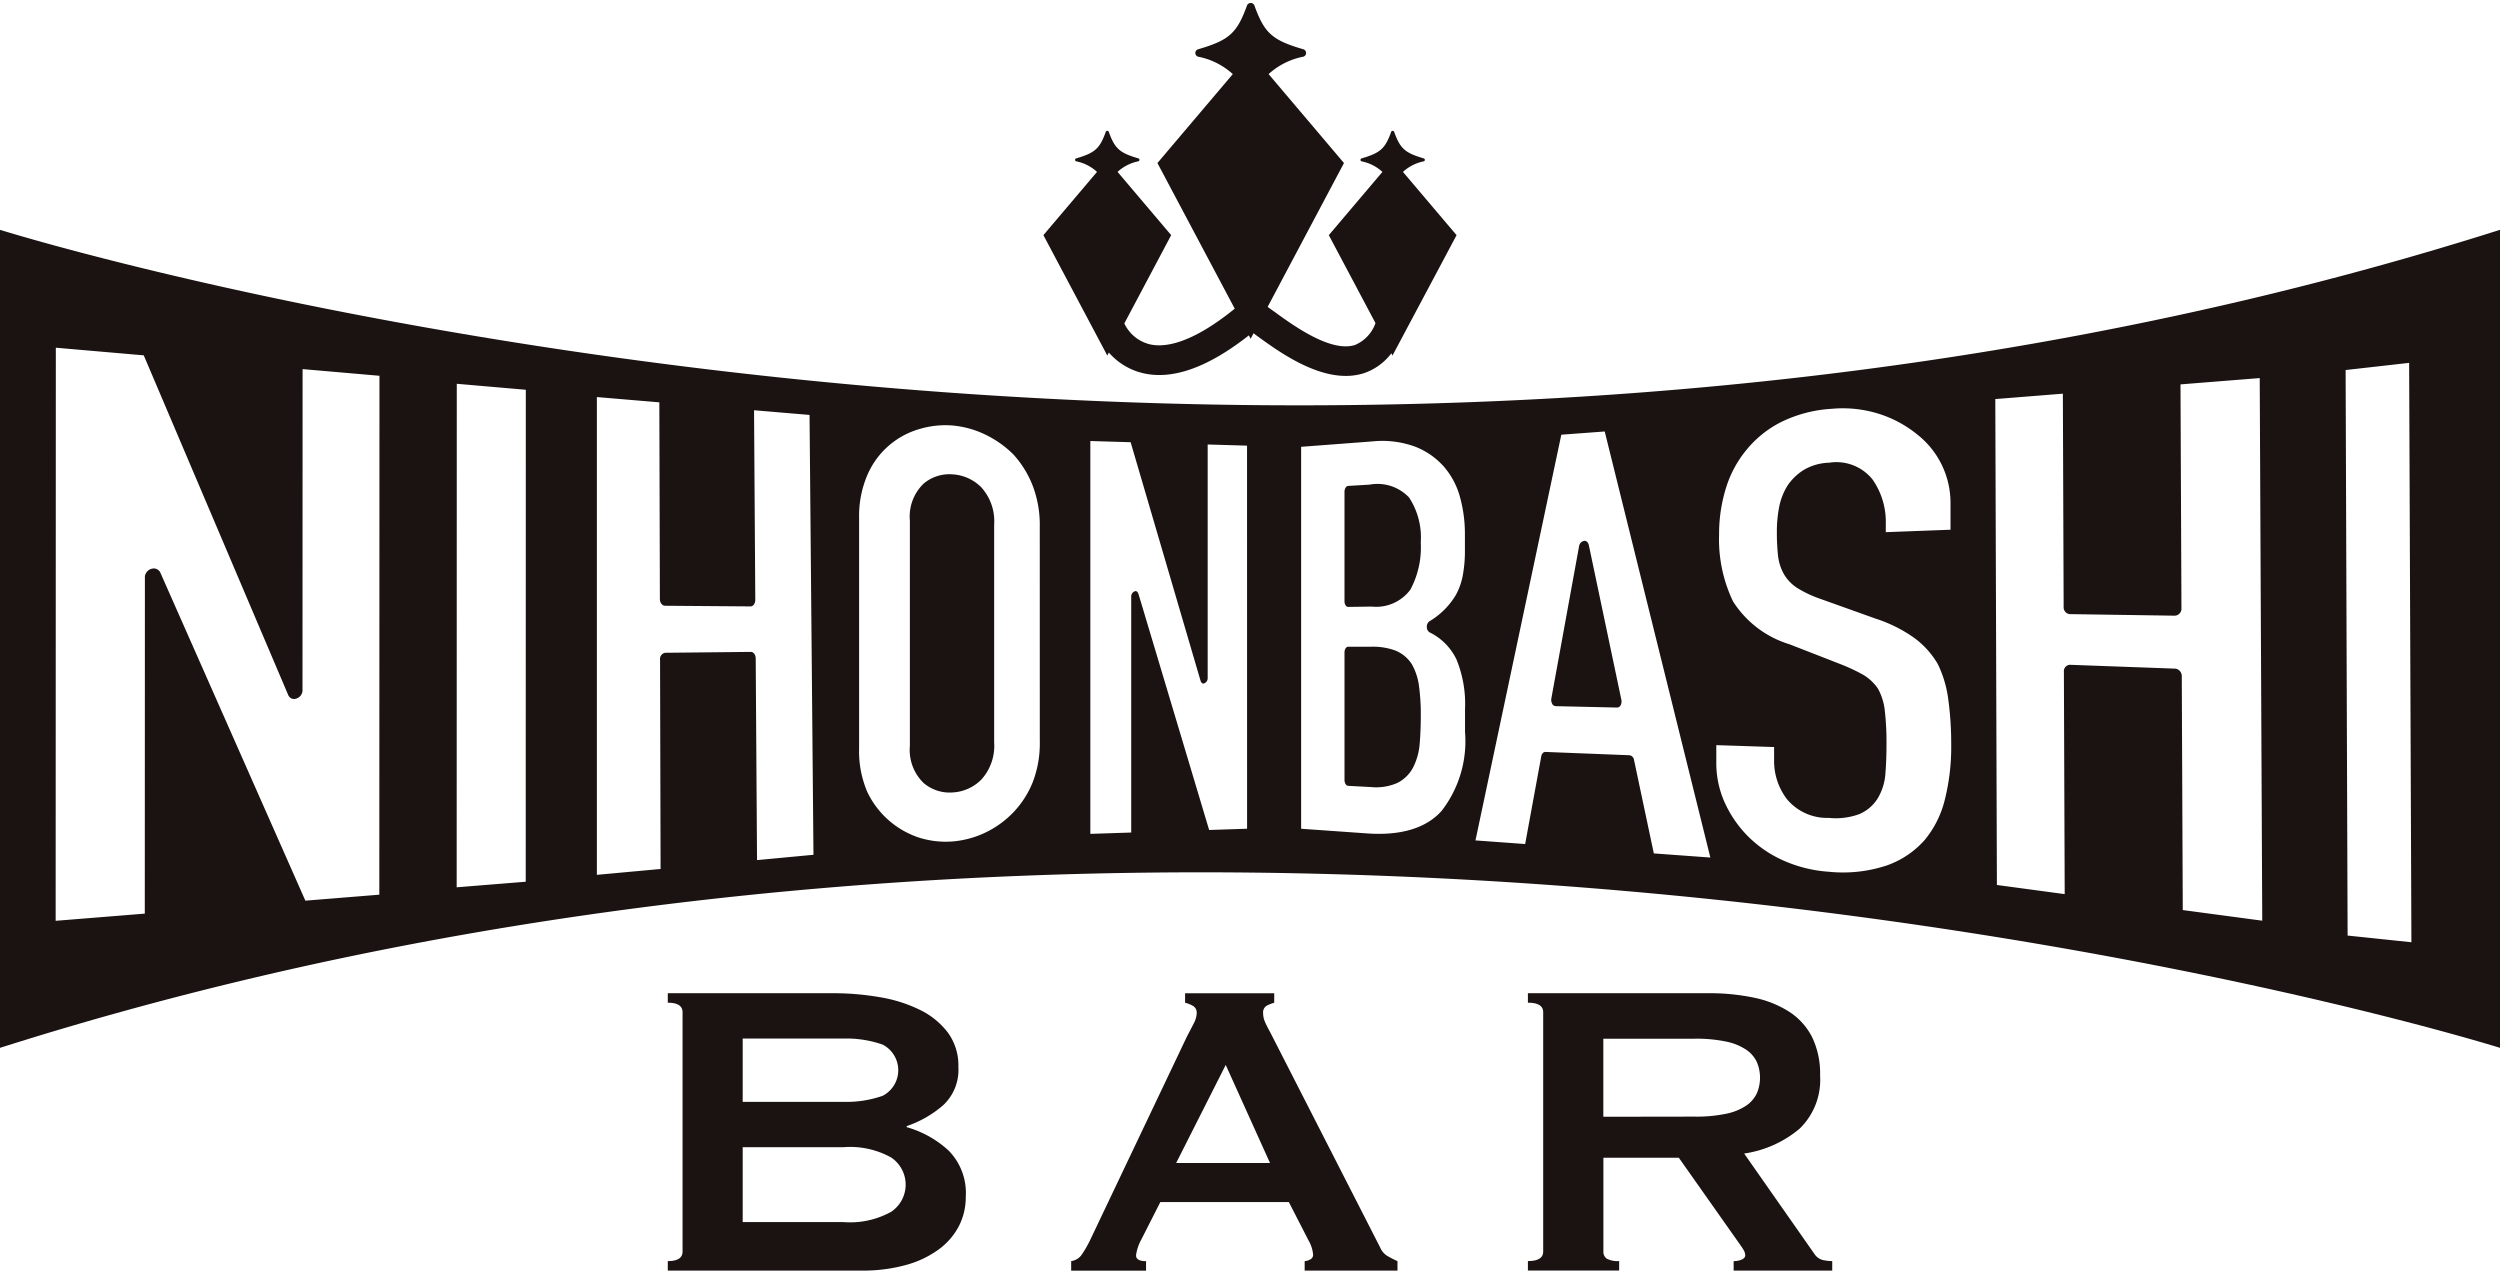
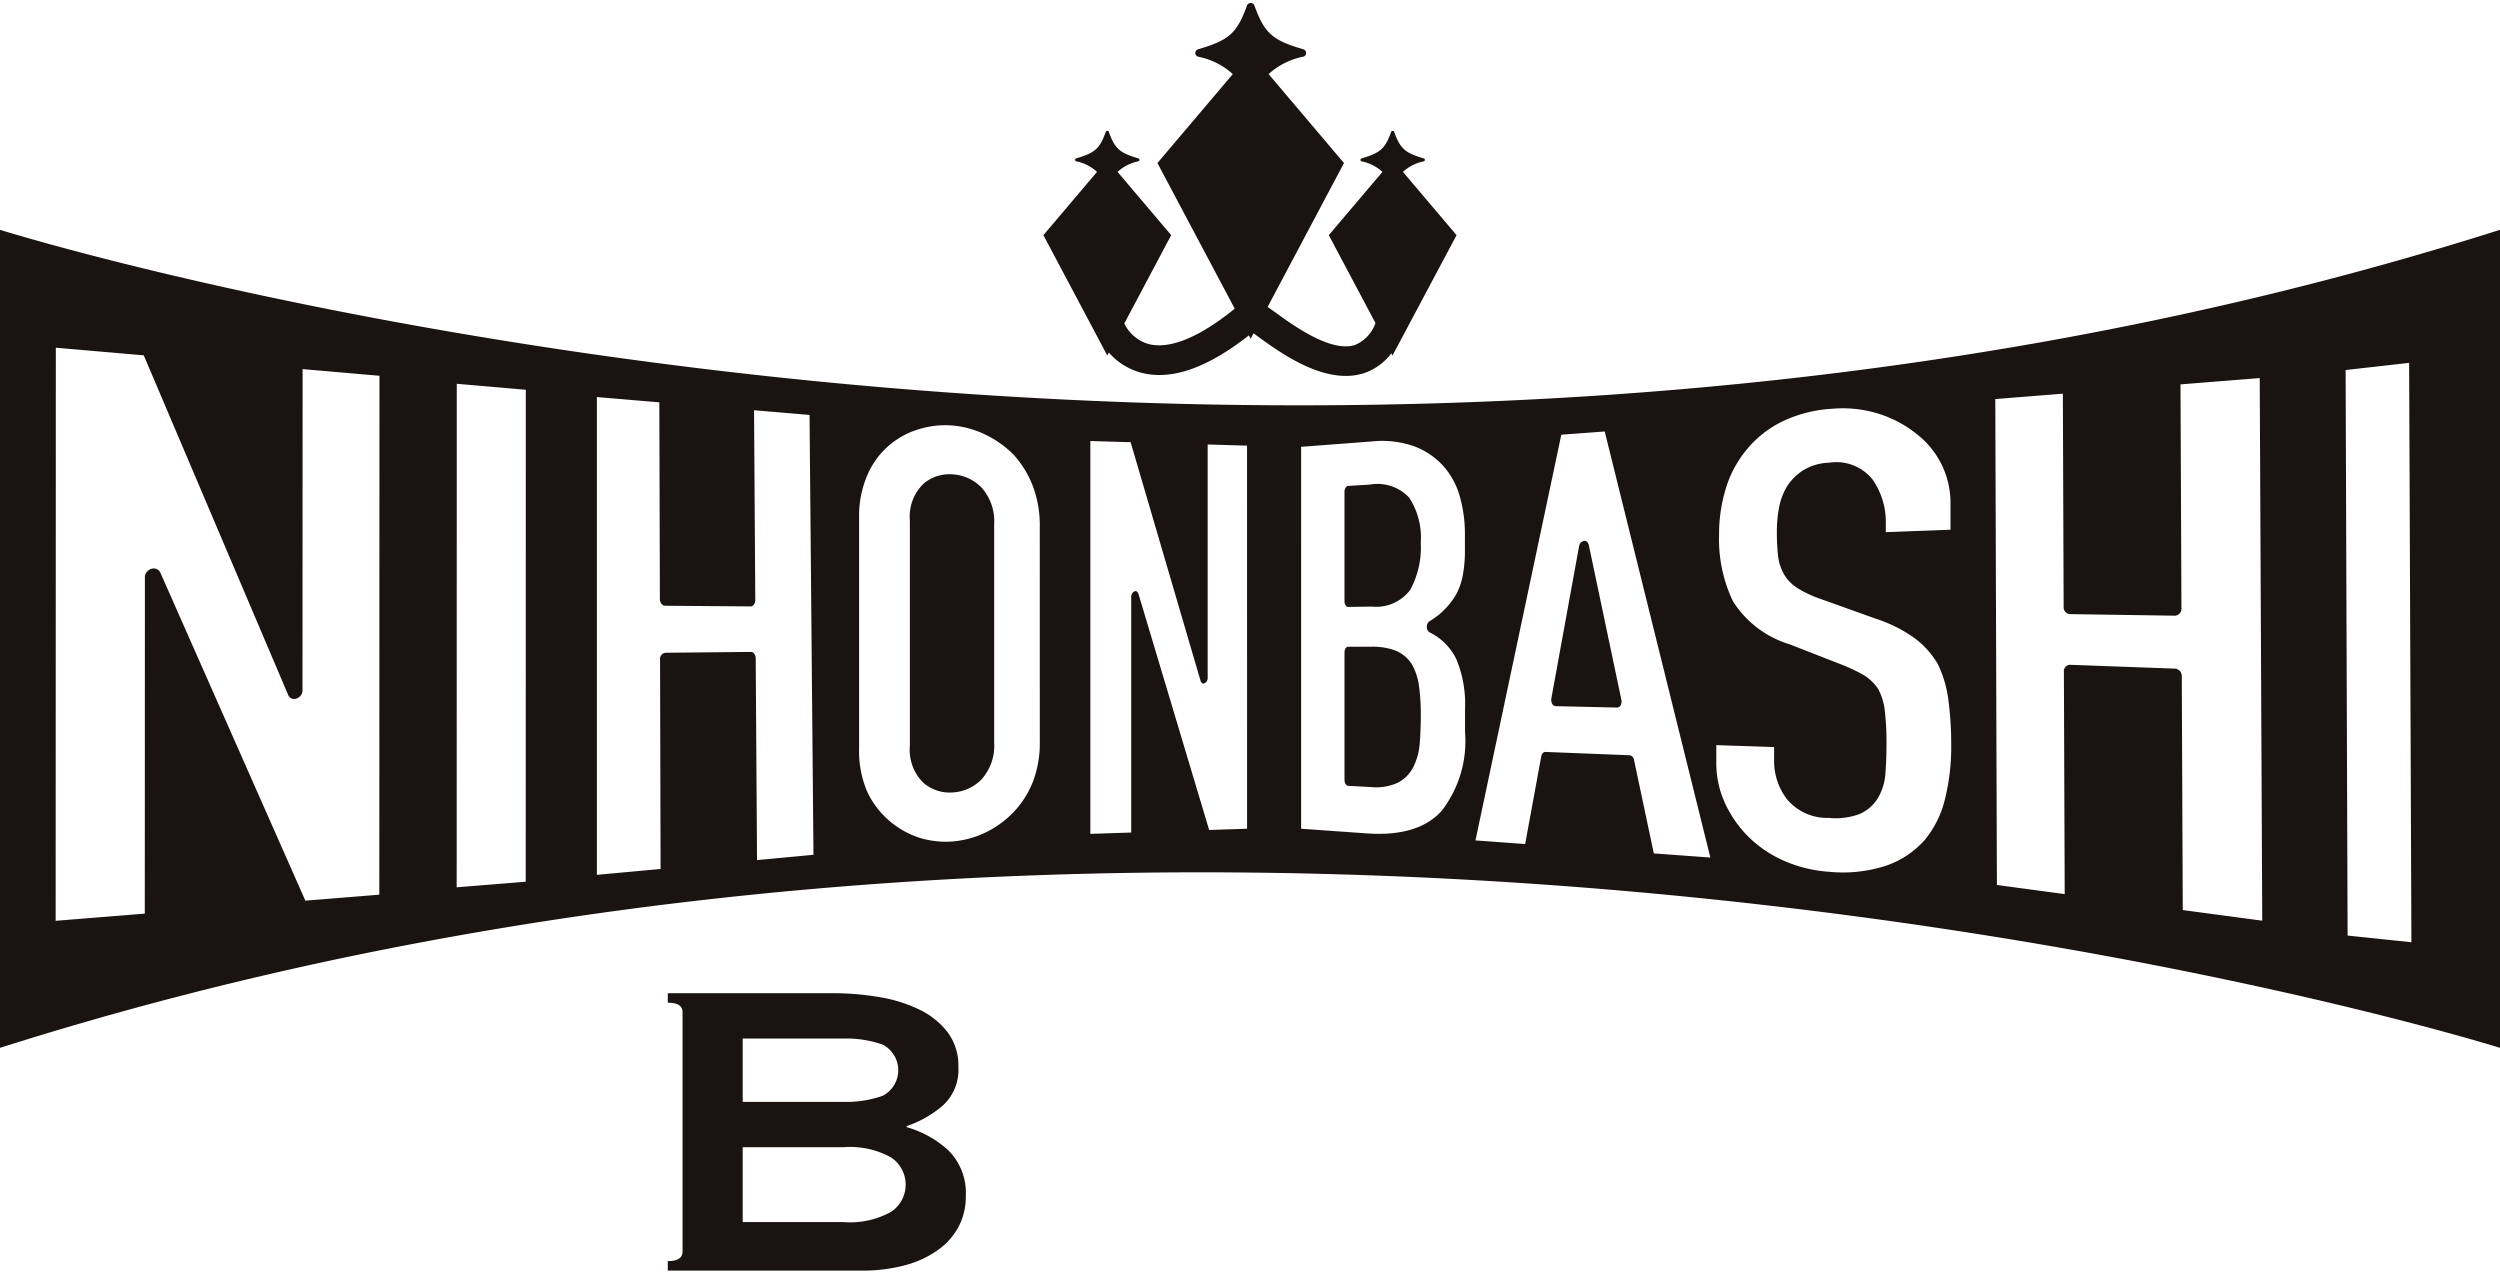
<svg xmlns="http://www.w3.org/2000/svg" width="106" height="54" viewBox="0 0 142 72">
  <g transform="translate(-325.019 -139.647)" style="mix-blend-mode:multiply;isolation:isolate">
    <g transform="translate(325.019 152.531)">
      <g transform="translate(0 0)">
        <path d="M397.28,175.665a2.267,2.267,0,0,0-1.66.532,2.6,2.6,0,0,0-.774,2.1v12.793a2.615,2.615,0,0,0,.774,2.1,2.275,2.275,0,0,0,1.66.542,2.478,2.478,0,0,0,1.622-.728,2.85,2.85,0,0,0,.731-2.118V178.523a2.865,2.865,0,0,0-.731-2.122A2.5,2.5,0,0,0,397.28,175.665Z" transform="translate(-343.165 -161.775)" fill="#1a1311" />
        <path d="M445.954,180.764a.354.354,0,0,0-.3.261l-1.583,8.69a.469.469,0,0,0,.044.3.24.24,0,0,0,.2.14l3.494.079a.23.23,0,0,0,.2-.134.464.464,0,0,0,.039-.306l-1.849-8.787C446.165,180.86,446.065,180.76,445.954,180.764Z" transform="translate(-355.954 -163.099)" fill="#1a1311" />
        <path d="M428.41,183.425l1.337-.019a2.412,2.412,0,0,0,2.194-.963,5.059,5.059,0,0,0,.59-2.673,4.134,4.134,0,0,0-.665-2.561,2.468,2.468,0,0,0-2.238-.73l-1.219.073c-.116.007-.21.156-.21.334v6.22C428.2,183.283,428.294,183.426,428.41,183.425Z" transform="translate(-351.832 -162.006)" fill="#1a1311" />
        <path d="M432.024,189.842a2,2,0,0,0-.917-.769,3.683,3.683,0,0,0-1.388-.223h-1.308c-.116,0-.21.144-.21.322v7.247c0,.178.094.327.21.333l1.28.068a2.985,2.985,0,0,0,1.511-.233,2.039,2.039,0,0,0,.894-.877,3.587,3.587,0,0,0,.378-1.387c.041-.494.061-1.036.061-1.609a11.918,11.918,0,0,0-.1-1.606A3.383,3.383,0,0,0,432.024,189.842Z" transform="translate(-351.833 -165.17)" fill="#1a1311" />
        <path d="M325.019,157.036V203.5c70.638-22.431,142,0,142,0V157.036C396.381,179.467,325.019,157.036,325.019,157.036ZM346.564,194.8l-4.2.34-8.227-18.608a.418.418,0,0,0-.365-.262.525.525,0,0,0-.523.452l-.006,19.154-5.063.408.01-32.552,4.994.433,8.2,19.281a.369.369,0,0,0,.338.241.513.513,0,0,0,.479-.451l.005-18.289,4.366.379Zm8.316-.736-3.922.317.006-28.6,3.921.34Zm13.138-1.228-.075-11.453c0-.208-.124-.374-.275-.373l-4.867.05a.355.355,0,0,0-.291.393l.03,11.887-3.619.333,0-27.138,3.548.3L362.5,178c0,.213.132.388.293.389l4.857.037c.15,0,.271-.165.269-.371l-.07-10.771,3.152.266.223,24.984Zm16.061-6.767a6.139,6.139,0,0,1-.4,2.34,5.355,5.355,0,0,1-1.088,1.7,5.456,5.456,0,0,1-1.611,1.167,5.337,5.337,0,0,1-1.844.5,5.077,5.077,0,0,1-1.895-.21,4.982,4.982,0,0,1-2.961-2.606,5.86,5.86,0,0,1-.464-2.464V173.4a5.882,5.882,0,0,1,.466-2.429,4.6,4.6,0,0,1,2.96-2.619,5.078,5.078,0,0,1,1.894-.2,5.355,5.355,0,0,1,1.844.513,5.824,5.824,0,0,1,1.615,1.146,5.729,5.729,0,0,1,1.083,1.765,6.226,6.226,0,0,1,.4,2.312Zm11.774,4.985-2.155.071-4.009-13.391c-.033-.109-.1-.179-.172-.179a.315.315,0,0,0-.245.324v13.391l-2.322.076V169.032l2.289.068,3.967,13.535c.032.109.1.177.169.176a.316.316,0,0,0,.24-.323V169.229l2.236.066Zm11.053-1.017c-.885.991-2.319,1.418-4.231,1.283l-3.752-.265V169.361l4.038-.306a5.447,5.447,0,0,1,2.418.29,4.219,4.219,0,0,1,1.651,1.14,4.4,4.4,0,0,1,.913,1.717,7.862,7.862,0,0,1,.283,2.106v.866a7.66,7.66,0,0,1-.129,1.535,3.745,3.745,0,0,1-.379,1.057,4.307,4.307,0,0,1-1.516,1.511.371.371,0,0,0-.138.32.345.345,0,0,0,.151.3,3.3,3.3,0,0,1,1.527,1.531,6.635,6.635,0,0,1,.491,2.807v1.334A6.46,6.46,0,0,1,406.907,190.035Zm12.05,2.419-1.123-5.3a.311.311,0,0,0-.255-.276l-4.782-.188c-.11,0-.205.1-.233.248l-.915,4.983-2.822-.206,4.876-23.044,2.465-.183,6,24.2Zm16.535-3.075a5.721,5.721,0,0,1-1.149,2.312,5.137,5.137,0,0,1-2.178,1.455,7.913,7.913,0,0,1-3.266.35,7.6,7.6,0,0,1-2.622-.656,6.641,6.641,0,0,1-2.013-1.4,6.566,6.566,0,0,1-1.295-1.908,5.454,5.454,0,0,1-.463-2.228l0-1,3.283.108v.8a3.562,3.562,0,0,0,.725,2.155,2.962,2.962,0,0,0,2.378,1.069,3.888,3.888,0,0,0,1.728-.211,2.277,2.277,0,0,0,1.044-.882,3.142,3.142,0,0,0,.449-1.453c.041-.5.061-1.075.06-1.695a15.836,15.836,0,0,0-.092-1.812,3.352,3.352,0,0,0-.389-1.282,2.625,2.625,0,0,0-.876-.811,10.248,10.248,0,0,0-1.264-.589l-2.878-1.122a5.807,5.807,0,0,1-3.218-2.439,8.152,8.152,0,0,1-.792-3.79,8.792,8.792,0,0,1,.379-2.611,6.3,6.3,0,0,1,1.152-2.176,6.065,6.065,0,0,1,1.94-1.584,7.482,7.482,0,0,1,2.934-.779,6.835,6.835,0,0,1,2.719.3,6.632,6.632,0,0,1,2.183,1.2,4.937,4.937,0,0,1,1.838,3.822l0,1.547-3.676.138v-.489a4.19,4.19,0,0,0-.761-2.514,2.633,2.633,0,0,0-2.457-.942,3,3,0,0,0-1.454.418,3.086,3.086,0,0,0-.907.877,3.634,3.634,0,0,0-.487,1.27,7.288,7.288,0,0,0-.121,1.363,12.312,12.312,0,0,0,.064,1.336,2.746,2.746,0,0,0,.344,1.078,2.347,2.347,0,0,0,.779.792,6.531,6.531,0,0,0,1.286.6l3.14,1.124a8,8,0,0,1,2.212,1.109,4.924,4.924,0,0,1,1.309,1.456,6.461,6.461,0,0,1,.594,1.959,18.836,18.836,0,0,1,.175,2.634A12.372,12.372,0,0,1,435.492,189.379ZM449,195.674l-.056-13.262a.427.427,0,0,0-.366-.451l-6-.219a.364.364,0,0,0-.33.4l.046,12.626-3.851-.519-.091-27.6,3.838-.306.044,12.1a.39.39,0,0,0,.334.421l5.994.089a.4.4,0,0,0,.363-.432l-.054-12.706,4.5-.358.143,30.82Zm9.363,1.448L458.25,165l3.608-.407.129,32.909Z" transform="translate(-325.019 -157.036)" fill="#1a1311" />
      </g>
      <g transform="translate(37.93 43.361)">
        <path d="M385.688,215.321a15.506,15.506,0,0,1,2.666.225,8.206,8.206,0,0,1,2.277.719,4.412,4.412,0,0,1,1.587,1.288,3.158,3.158,0,0,1,.6,1.961,2.741,2.741,0,0,1-.868,2.172,6.2,6.2,0,0,1-2.067,1.183v.06a5.876,5.876,0,0,1,2.382,1.332,3.425,3.425,0,0,1,.973,2.621,3.61,3.61,0,0,1-.389,1.663,3.829,3.829,0,0,1-1.154,1.333,5.7,5.7,0,0,1-1.872.884,9.225,9.225,0,0,1-2.516.314H376.312v-.539q.838,0,.839-.539V216.4q0-.54-.839-.54v-.539Zm.6,6.171a6.22,6.22,0,0,0,2.232-.345,1.637,1.637,0,0,0,0-2.906,6.22,6.22,0,0,0-2.232-.345h-5.721v3.595Zm0,6.829a4.818,4.818,0,0,0,2.712-.584,1.857,1.857,0,0,0,0-3.085,4.8,4.8,0,0,0-2.712-.585h-5.721v4.254Z" transform="translate(-376.312 -215.321)" fill="#1a1311" />
-         <path d="M407.238,230.537a.874.874,0,0,0,.614-.389,6.487,6.487,0,0,0,.434-.748l5.542-11.652c.139-.26.265-.5.374-.719a1.319,1.319,0,0,0,.165-.569.445.445,0,0,0-.21-.419,1.8,1.8,0,0,0-.45-.18v-.539h5.063v.539a2.473,2.473,0,0,0-.419.165.436.436,0,0,0-.21.434,1.177,1.177,0,0,0,.1.479q.1.24.315.629l6.23,12.192a1.026,1.026,0,0,0,.4.479,6.17,6.17,0,0,0,.585.3v.539h-5.272v-.539a.7.7,0,0,0,.3-.089.29.29,0,0,0,.18-.27,1.875,1.875,0,0,0-.24-.778l-1.138-2.217H412.3l-1.079,2.126a2.525,2.525,0,0,0-.3.9c0,.22.19.329.569.329v.539h-4.254Zm11.293-5.571-2.516-5.572-2.816,5.572Z" transform="translate(-384.324 -215.321)" fill="#1a1311" />
-         <path d="M452.495,215.321a12.23,12.23,0,0,1,2.606.255,5.9,5.9,0,0,1,2.007.808,3.734,3.734,0,0,1,1.288,1.438,4.756,4.756,0,0,1,.45,2.171,3.856,3.856,0,0,1-1.168,3.026,6.284,6.284,0,0,1-3.146,1.408l3.984,5.691a.814.814,0,0,0,.495.36,2.55,2.55,0,0,0,.525.059v.539h-5.6v-.539a1.1,1.1,0,0,0,.464-.089c.13-.061.195-.14.195-.24a.679.679,0,0,0-.119-.345c-.08-.13-.2-.3-.36-.524l-3.295-4.674h-4.283V230a.458.458,0,0,0,.195.4,1.315,1.315,0,0,0,.7.134v.539H442.25v-.539q.868,0,.868-.539V216.4q0-.54-.868-.54v-.539Zm-.779,7.009a8.235,8.235,0,0,0,1.8-.164,3.2,3.2,0,0,0,1.139-.464,1.734,1.734,0,0,0,.6-.7,2.268,2.268,0,0,0,0-1.768,1.731,1.731,0,0,0-.6-.7,3.2,3.2,0,0,0-1.139-.465,8.234,8.234,0,0,0-1.8-.164h-5.182v4.433Z" transform="translate(-393.395 -215.321)" fill="#1a1311" />
      </g>
    </g>
    <path d="M428.575,152.834l-3.046-3.593a2.465,2.465,0,0,1,1.182-.6.087.087,0,0,0,0-.167c-1.069-.313-1.337-.553-1.683-1.514a.091.091,0,0,0-.164,0c-.347.962-.614,1.2-1.683,1.514a.087.087,0,0,0,0,.167,2.466,2.466,0,0,1,1.183.6l-3.046,3.593,2.651,4.994a2.091,2.091,0,0,1-1.165,1.245c-1.38.442-3.527-1.128-4.561-1.878-.153-.11-.28-.2-.4-.285l4.337-8.172-4.281-5.052a4.077,4.077,0,0,1,1.971-.989.219.219,0,0,0,0-.421c-1.769-.516-2.212-.914-2.782-2.5a.229.229,0,0,0-.412,0c-.571,1.587-1.013,1.984-2.781,2.5a.219.219,0,0,0,0,.421,4.078,4.078,0,0,1,1.97.989l-4.281,5.052,4.391,8.272c-2.481,2.015-4.009,2.23-4.858,2.016a2.173,2.173,0,0,1-1.413-1.178l2.661-5.015-3.046-3.593a2.462,2.462,0,0,1,1.182-.6.087.087,0,0,0,0-.167c-1.069-.313-1.337-.553-1.683-1.514a.092.092,0,0,0-.165,0c-.346.962-.613,1.2-1.683,1.514a.087.087,0,0,0,0,.167,2.466,2.466,0,0,1,1.183.6l-3.046,3.593,3.628,6.836.09-.167a3.7,3.7,0,0,0,1.847,1.148c1.708.448,3.755-.277,6.106-2.124l.1.194.166-.313.2.15c1.147.832,3.13,2.274,5.039,2.272a3.353,3.353,0,0,0,1.016-.151,3.25,3.25,0,0,0,1.571-1.132l.066.124Z" transform="translate(-20.823)" fill="#1a1311" />
  </g>
</svg>